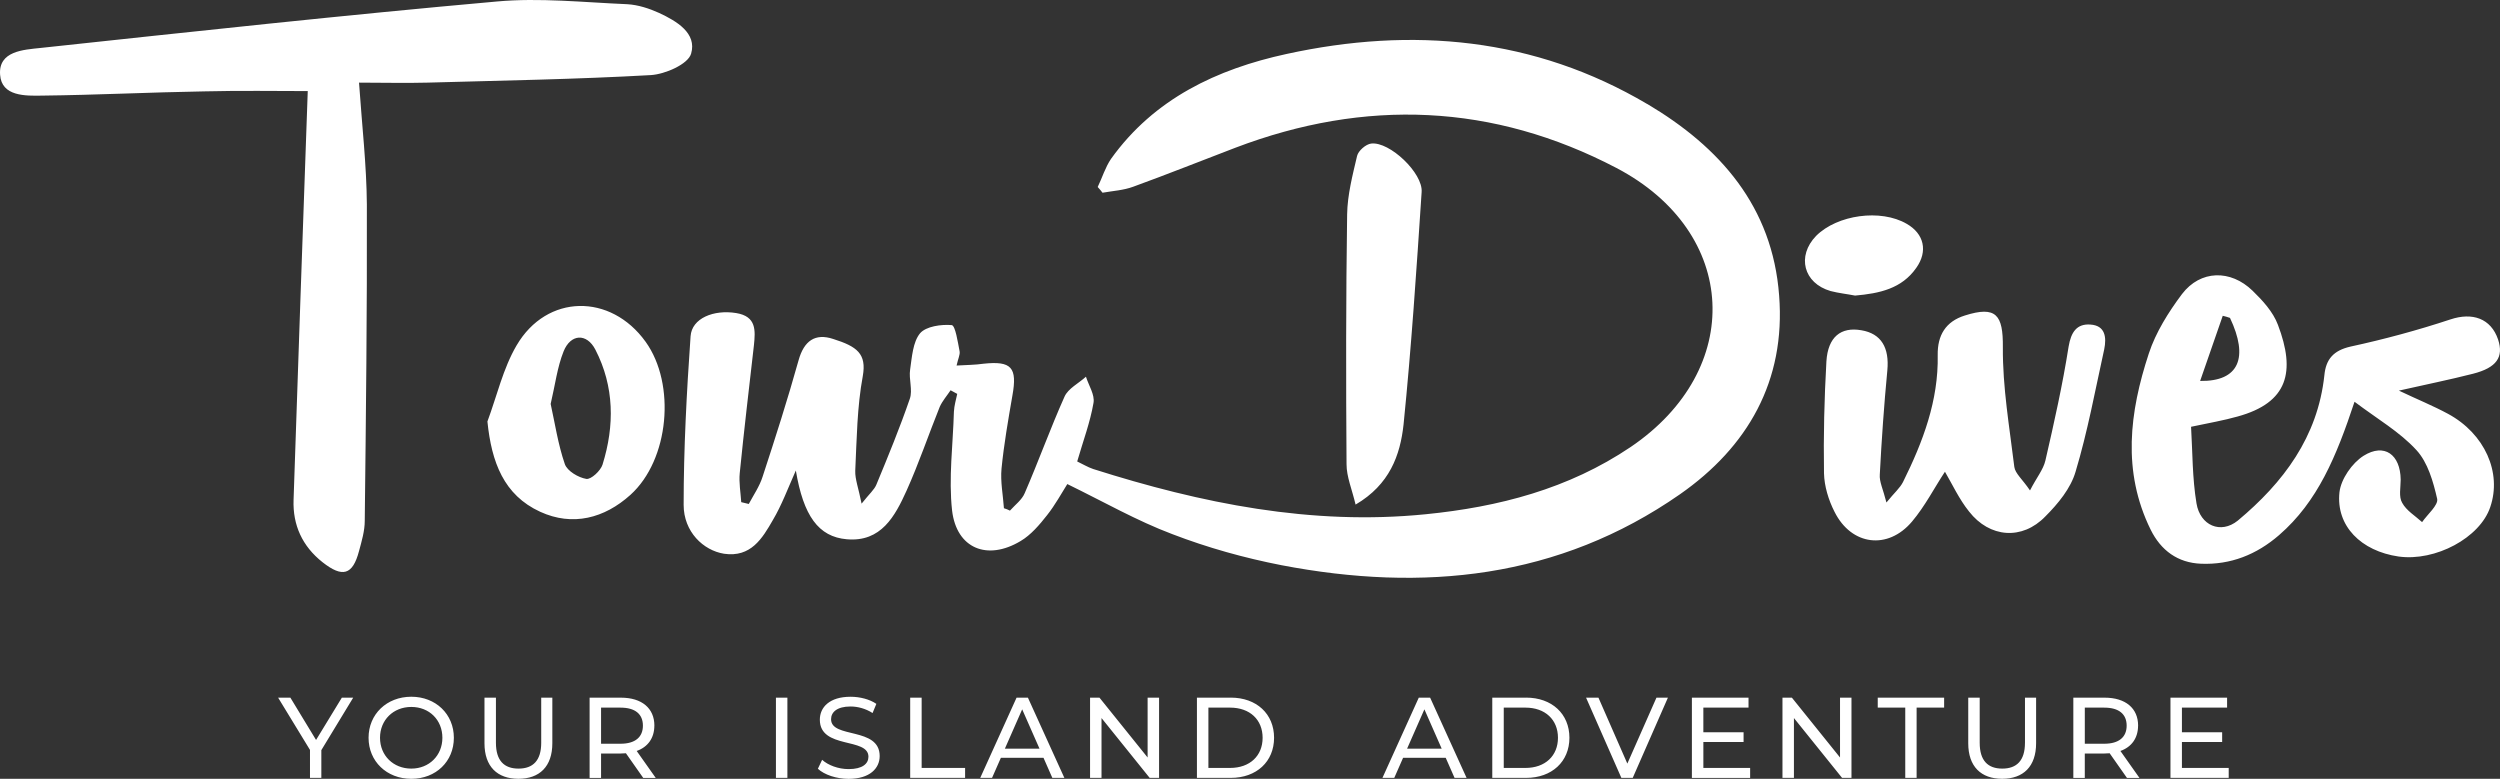
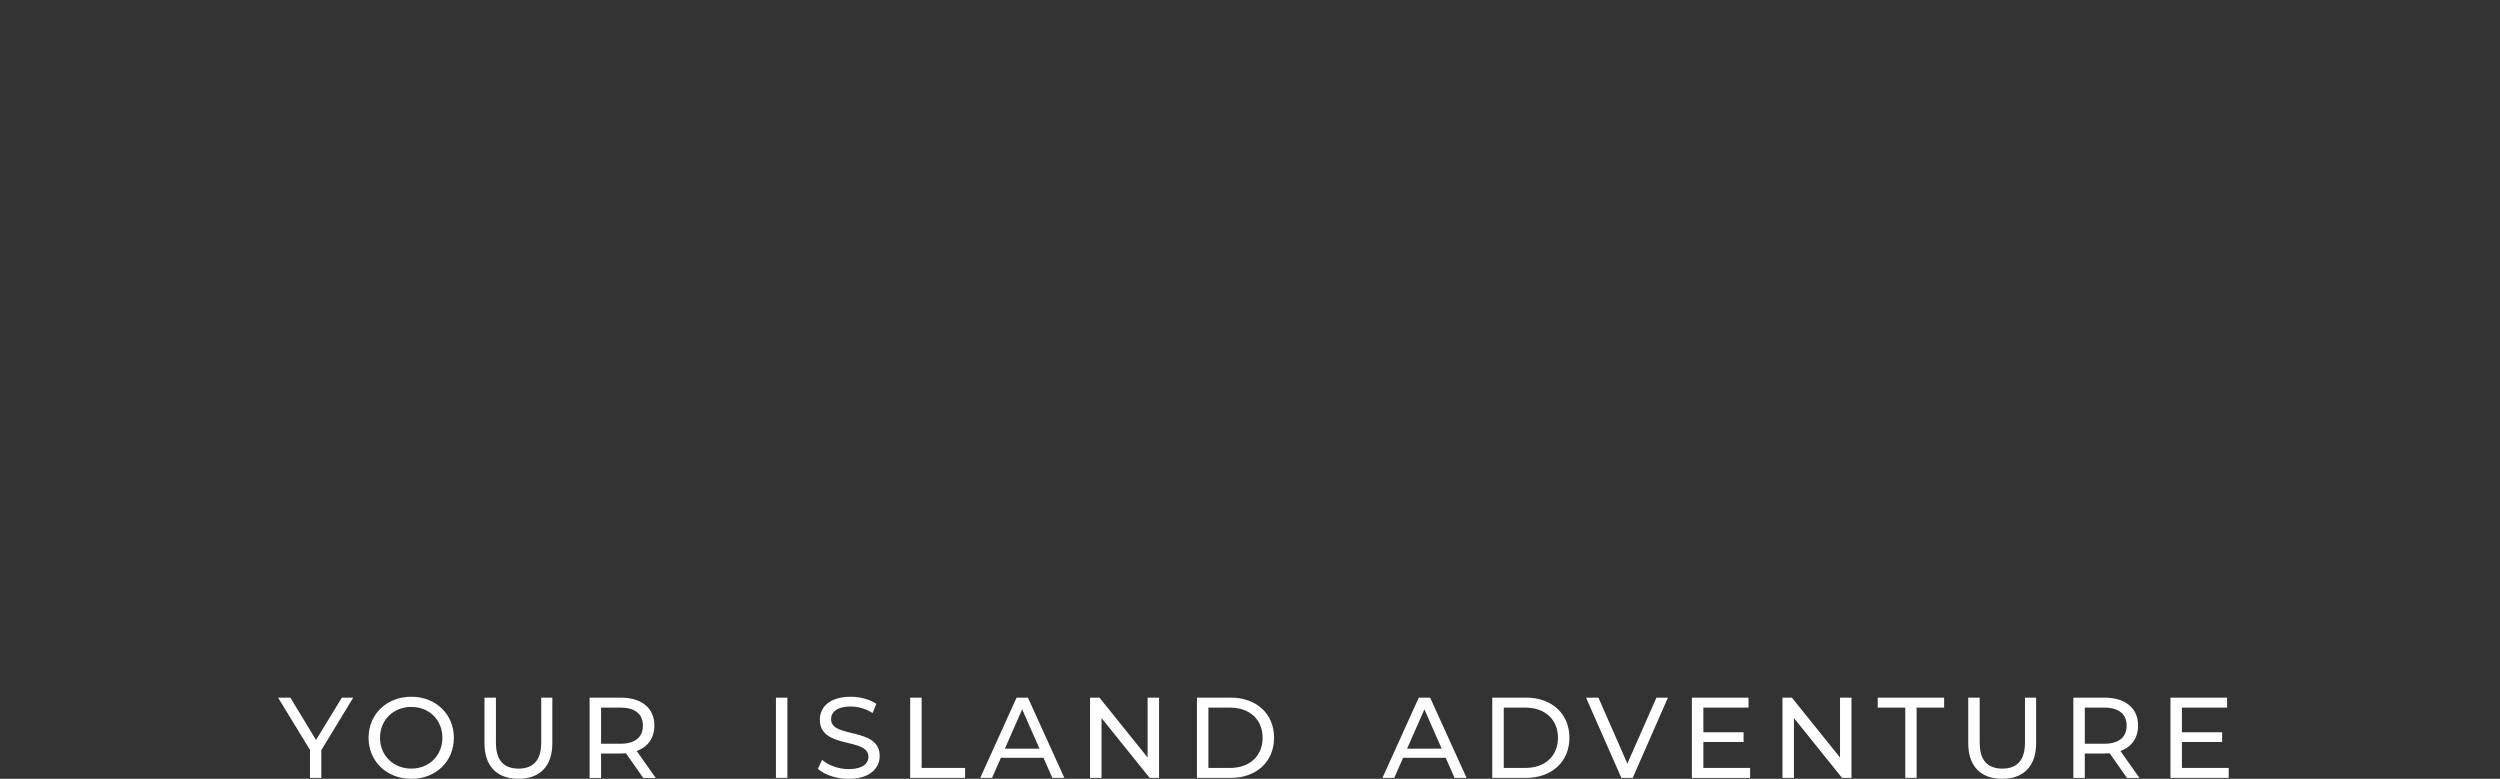
<svg xmlns="http://www.w3.org/2000/svg" id="Layer_2" viewBox="0 0 1265.8 394.33">
  <rect x="0" y="0" width="1265.8" height="394.33" fill="#333333" stroke="none" />
  <defs>
    <style>      .cls-1 {        fill: #fff;      }    </style>
  </defs>
  <g id="Layer_1-2" data-name="Layer_1">
    <g>
-       <path class="cls-1" d="M834.04,52.68c-57.12-33.75-118.97-39.25-182.65-25.35-35.13,7.64-67.04,22.6-88.88,53.15-2.9,4.28-4.43,9.47-6.72,14.2.92.92,1.68,1.99,2.44,2.9,5.19-.92,10.69-1.22,15.58-3.05,17.26-6.26,34.36-13.13,51.62-19.7,65.82-25.05,130.57-22.45,193.04,10.23,62,32.53,65.06,102.02,7.18,141.26-31.46,21.23-66.89,30.39-103.85,34.06-57.73,5.8-113.47-5.5-168.3-22.91-2.75-.92-5.5-2.6-8.09-3.82,3.05-10.54,6.57-19.85,8.25-29.63.76-4.12-2.44-8.86-3.82-13.29-3.67,3.36-9.01,5.96-10.84,10.08-7.18,16.04-13.13,32.68-20.16,48.87-1.37,3.36-4.89,5.96-7.48,8.86-.92-.46-1.99-.92-3.05-1.22-.46-6.72-1.83-13.44-1.22-20.01,1.22-12.37,3.36-24.59,5.5-36.96,2.6-14.35-.46-17.71-14.66-16.19-4.12.61-8.4.61-13.59.92.76-3.51,1.83-5.5,1.53-7.18-.92-4.73-2.14-12.98-3.97-13.29-5.34-.46-12.98.61-16.04,4.12-3.67,4.43-4.12,12.06-5.04,18.33-.76,4.89,1.37,10.39-.15,14.81-5.04,14.66-11,29.17-16.95,43.52-1.07,2.6-3.51,4.58-7.48,9.62-1.53-7.79-3.36-12.37-3.21-16.65.76-16.04.92-32.38,3.82-47.95,1.99-11.3-2.9-14.97-14.97-18.78-9.16-3.05-14.81.92-17.56,10.84-5.5,19.7-11.76,39.25-18.17,58.8-1.53,4.89-4.58,9.32-7.03,13.9-1.22-.31-2.6-.61-3.82-.92-.31-4.89-1.22-9.93-.76-14.66,2.14-21.53,4.73-43.22,7.18-64.75.76-7.48,1.37-14.66-9.01-16.34-11.3-1.83-22.45,2.6-23.06,11.76-1.99,28.41-3.51,56.96-3.51,85.37,0,13.59,9.93,23.06,20.46,24.74,13.59,1.99,19.4-7.79,24.74-17.1,4.43-7.48,7.48-15.73,11.61-25.05,3.82,22.91,11.45,33.6,25.81,34.82,17.41,1.53,24.43-11.76,30.24-24.59,6.26-13.9,11.15-28.41,16.8-42.45,1.37-3.05,3.67-5.65,5.5-8.4,1.07.61,2.14,1.22,3.36,1.83-.61,2.9-1.53,5.96-1.68,9.01-.46,16.65-2.75,33.6-.92,50.09,2.29,19.24,17.87,25.5,34.67,15.42,5.19-3.05,9.62-8.25,13.44-13.13,4.12-5.19,7.33-11.15,10.23-15.73,18.48,9.01,35.28,18.63,53.15,25.35,17.87,6.87,36.5,12.06,55.28,15.73,71.62,13.74,140.35,6.87,201.74-35.89,34.36-23.98,53.6-57.42,50.24-100.64-3.36-45.05-29.93-75.14-66.74-96.98ZM349.92,27.18c3.05-10.38-7.33-16.49-16.19-20.62-5.04-2.29-10.69-4.12-16.19-4.43-21.99-.92-44.29-3.36-65.97-1.37C174.45,7.63,97.48,16.03,20.51,24.28,11.96,25.19-.87,25.8.05,37.87c.76,11,12.83,10.69,21.38,10.54,27.34-.31,54.52-1.68,81.86-2.14,18.33-.46,36.65-.15,52.53-.15-2.44,69.03-4.89,138.06-7.18,206.93-.46,12.83,4.43,23.52,14.66,31.61,10.08,7.94,15.27,6.57,18.48-5.65,1.37-5.04,2.9-10.23,2.9-15.27.61-53.45,1.22-106.75,1.07-160.2-.15-19.85-2.44-39.71-3.97-61.7,12.37,0,23.52.3,34.67,0,37.72-1.07,75.44-1.68,113.16-3.82,7.18-.46,18.78-5.5,20.31-10.84ZM1264.85,171.95c-3.67-10.84-13.13-13.9-24.13-10.23-16.65,5.5-33.6,10.08-50.55,13.75-8.7,1.98-12.52,6.41-13.29,14.51-3.36,31.31-20.77,54.37-43.83,73.61-8.7,7.03-19.09,2.44-20.92-8.71-2.14-12.83-1.99-25.96-2.75-38.79,9.47-1.99,16.49-3.21,23.52-5.19,25.66-7.02,29.47-22.75,20.46-46.43-2.44-6.57-7.79-12.37-12.83-17.26-11.15-10.84-26.42-10.54-35.74,1.68-6.87,9.16-13.29,19.4-16.8,30.09-9.77,29.63-13.59,59.71.92,89.19,5.19,10.54,13.74,16.8,25.5,17.26,14.97.61,28.1-4.58,39.55-14.51,19.55-16.95,29.02-39.86,38.18-67.5,11.76,8.86,22.91,15.27,31.31,24.44,5.8,6.26,8.55,16.04,10.54,24.74.61,3.21-4.89,7.79-7.64,11.76-3.51-3.21-7.94-5.8-10.08-9.77-1.83-3.05-.76-7.79-.76-11.76-.15-12.68-8.25-18.63-18.78-12.06-5.8,3.67-11.45,11.76-12.22,18.48-1.83,17.1,11,29.78,29.93,32.53,18.63,2.6,41.23-9.47,46.43-25.05,5.96-17.41-2.75-37.11-21.38-47.19-7.64-4.12-15.58-7.33-24.89-11.76,13.44-3.05,25.66-5.5,37.57-8.55,11.91-3.05,15.58-8.4,12.68-17.26ZM1125.42,159.89c1.22.31,2.44.61,3.67,1.07,9.47,20.01,4.73,32.22-15.12,31.92,3.97-11.45,7.79-22.3,11.45-32.99ZM1058.38,164.32c-6.87-.46-9.77,3.82-11,11.15-3.05,19.39-7.33,38.48-11.76,57.73-1.07,4.58-4.43,8.55-7.79,15.12-3.82-5.65-7.48-8.55-7.94-11.91-2.44-20.16-5.96-40.32-5.8-60.63.15-16.34-3.36-21.08-19.24-16.04-9.77,3.05-13.9,10.08-13.75,20.01.46,23.06-7.48,43.98-17.56,64.29-1.53,3.05-4.43,5.5-8.4,10.38-1.68-6.72-3.67-10.54-3.36-14.2.92-17.56,2.14-35.12,3.82-52.69,1.07-11.45-3.05-18.63-13.13-20.31-10.38-1.83-16.95,3.36-17.72,15.73-1.07,18.94-1.53,37.72-1.22,56.66.15,6.57,2.29,13.59,5.34,19.55,8.55,17.1,27.03,19.4,39.25,4.89,6.57-7.79,11.3-17.1,16.65-25.2,3.67,6.26,7.18,13.9,12.22,20.16,10.38,13.29,26.88,14.66,38.64,2.44,6.41-6.41,12.83-14.2,15.27-22.6,6.11-20.31,9.93-41.23,14.51-62,1.22-5.96.61-12.06-7.03-12.52ZM261.55,174.89c-6.85,11.71-9.96,25.61-14.76,38.52,2.08,20.62,8.31,37.28,26.73,45.72,16.37,7.5,32.49,3.34,45.69-8.58,19.64-17.73,23.08-56.02,7.7-77.47-17.7-24.67-50.04-24.34-65.35,1.81ZM305.1,235.19c-.98,3.17-5.86,7.68-8.23,7.29-4.06-.68-9.68-4-10.89-7.51-3.45-10.02-5.01-20.7-7.17-30.44,2.28-9.69,3.34-18.58,6.54-26.6,3.56-8.91,11.71-9.41,16.11-.88,9.6,18.62,9.76,38.43,3.63,58.14ZM710.64,215.02c3.97-39.25,6.57-78.5,9.16-117.75.76-9.62-16.19-25.66-25.5-24.59-2.75.31-6.57,3.67-7.18,6.26-2.29,9.77-4.89,19.7-5.04,29.63-.61,42.15-.61,84.3-.3,126.45,0,6.41,2.75,12.68,4.58,20.46,17.26-10.08,22.6-25.05,24.28-40.47ZM939.26,149.66c12.37-1.07,23.67-3.51,31-14.05,5.96-8.4,3.97-17.26-4.89-22.3-13.13-7.64-35.13-4.58-45.82,6.11-9.93,10.23-6.41,23.98,7.33,27.95,4.12,1.07,8.55,1.53,12.37,2.29Z" />
      <path class="cls-1" d="M160.02,374.65l-13-21.42h-6.21l16.14,26.47v14.16h5.75v-14.05l16.14-26.58h-5.75l-13.06,21.42ZM208.26,352.77c-12.48,0-21.65,8.88-21.65,20.78s9.17,20.78,21.65,20.78,21.54-8.82,21.54-20.78-9.17-20.78-21.54-20.78ZM208.26,389.16c-9.11,0-15.85-6.62-15.85-15.61s6.73-15.61,15.85-15.61,15.73,6.62,15.73,15.61-6.73,15.61-15.73,15.61ZM274.03,376.1c0,9-4.18,13.06-11.49,13.06s-11.44-4.06-11.44-13.06v-22.87h-5.8v23.1c0,11.78,6.5,17.99,17.18,17.99s17.18-6.21,17.18-17.99v-23.1h-5.63v22.87ZM331.33,367.4c0-8.82-6.38-14.16-16.95-14.16h-15.85v40.63h5.8v-12.36h10.04c.87,0,1.74-.06,2.55-.12l8.76,12.48h6.33l-9.64-13.64c5.69-2.03,8.94-6.56,8.94-12.83ZM314.2,376.57h-9.87v-18.28h9.87c7.43,0,11.32,3.31,11.32,9.11s-3.89,9.17-11.32,9.17ZM392.87,393.86h5.8v-40.63h-5.8v40.63ZM420.79,364.15c0-3.54,2.96-6.44,9.87-6.44,3.6,0,7.6,1.04,11.14,3.31l1.92-4.64c-3.37-2.32-8.3-3.6-13.06-3.6-10.68,0-15.56,5.34-15.56,11.61,0,15.09,24.61,8.82,24.61,18.75,0,3.54-3.02,6.27-10.04,6.27-5.22,0-10.39-1.97-13.41-4.7l-2.15,4.53c3.25,3.02,9.35,5.11,15.56,5.11,10.74,0,15.73-5.34,15.73-11.55,0-14.92-24.61-8.71-24.61-18.63ZM466.65,353.23h-5.8v40.63h27.8v-5.05h-22v-35.58ZM514.71,353.23l-18.4,40.63h5.98l4.47-10.16h21.59l4.47,10.16h6.09l-18.46-40.63h-5.75ZM508.79,379.06l8.76-19.91,8.77,19.91h-17.53ZM581.06,383.53l-24.38-30.3h-4.76v40.63h5.8v-30.3l24.38,30.3h4.76v-40.63h-5.8v30.3ZM623.15,353.23h-17.12v40.63h17.12c13.06,0,21.94-8.24,21.94-20.32s-8.88-20.32-21.94-20.32ZM622.81,388.81h-10.97v-30.53h10.97c10.04,0,16.48,6.15,16.48,15.27s-6.44,15.27-16.48,15.27ZM718.36,353.23l-18.4,40.63h5.98l4.47-10.16h21.59l4.47,10.16h6.09l-18.46-40.63h-5.75ZM712.44,379.06l8.76-19.91,8.76,19.91h-17.53ZM772.69,353.23h-17.12v40.63h17.12c13.06,0,21.94-8.24,21.94-20.32s-8.88-20.32-21.94-20.32ZM772.35,388.81h-10.97v-30.53h10.97c10.04,0,16.48,6.15,16.48,15.27s-6.44,15.27-16.48,15.27ZM823.95,386.61l-14.63-33.38h-6.27l17.88,40.63h5.75l17.82-40.63h-5.8l-14.74,33.38ZM862.44,375.7h20.37v-4.93h-20.37v-12.48h22.87v-5.05h-28.67v40.63h29.49v-5.05h-23.68v-13.12ZM931.64,383.53l-24.38-30.3h-4.76v40.63h5.8v-30.3l24.38,30.3h4.76v-40.63h-5.8v30.3ZM950.74,358.28h13.93v35.58h5.75v-35.58h13.93v-5.05h-33.61v5.05ZM1025.28,376.1c0,9-4.18,13.06-11.49,13.06s-11.43-4.06-11.43-13.06v-22.87h-5.8v23.1c0,11.78,6.5,17.99,17.18,17.99s17.18-6.21,17.18-17.99v-23.1h-5.63v22.87ZM1082.57,367.4c0-8.82-6.38-14.16-16.95-14.16h-15.85v40.63h5.8v-12.36h10.04c.87,0,1.74-.06,2.55-.12l8.76,12.48h6.33l-9.64-13.64c5.69-2.03,8.94-6.56,8.94-12.83ZM1065.45,376.57h-9.87v-18.28h9.87c7.43,0,11.32,3.31,11.32,9.11s-3.89,9.17-11.32,9.17ZM1104.75,388.81v-13.12h20.37v-4.93h-20.37v-12.48h22.87v-5.05h-28.67v40.63h29.49v-5.05h-23.68Z" />
    </g>
  </g>
</svg>